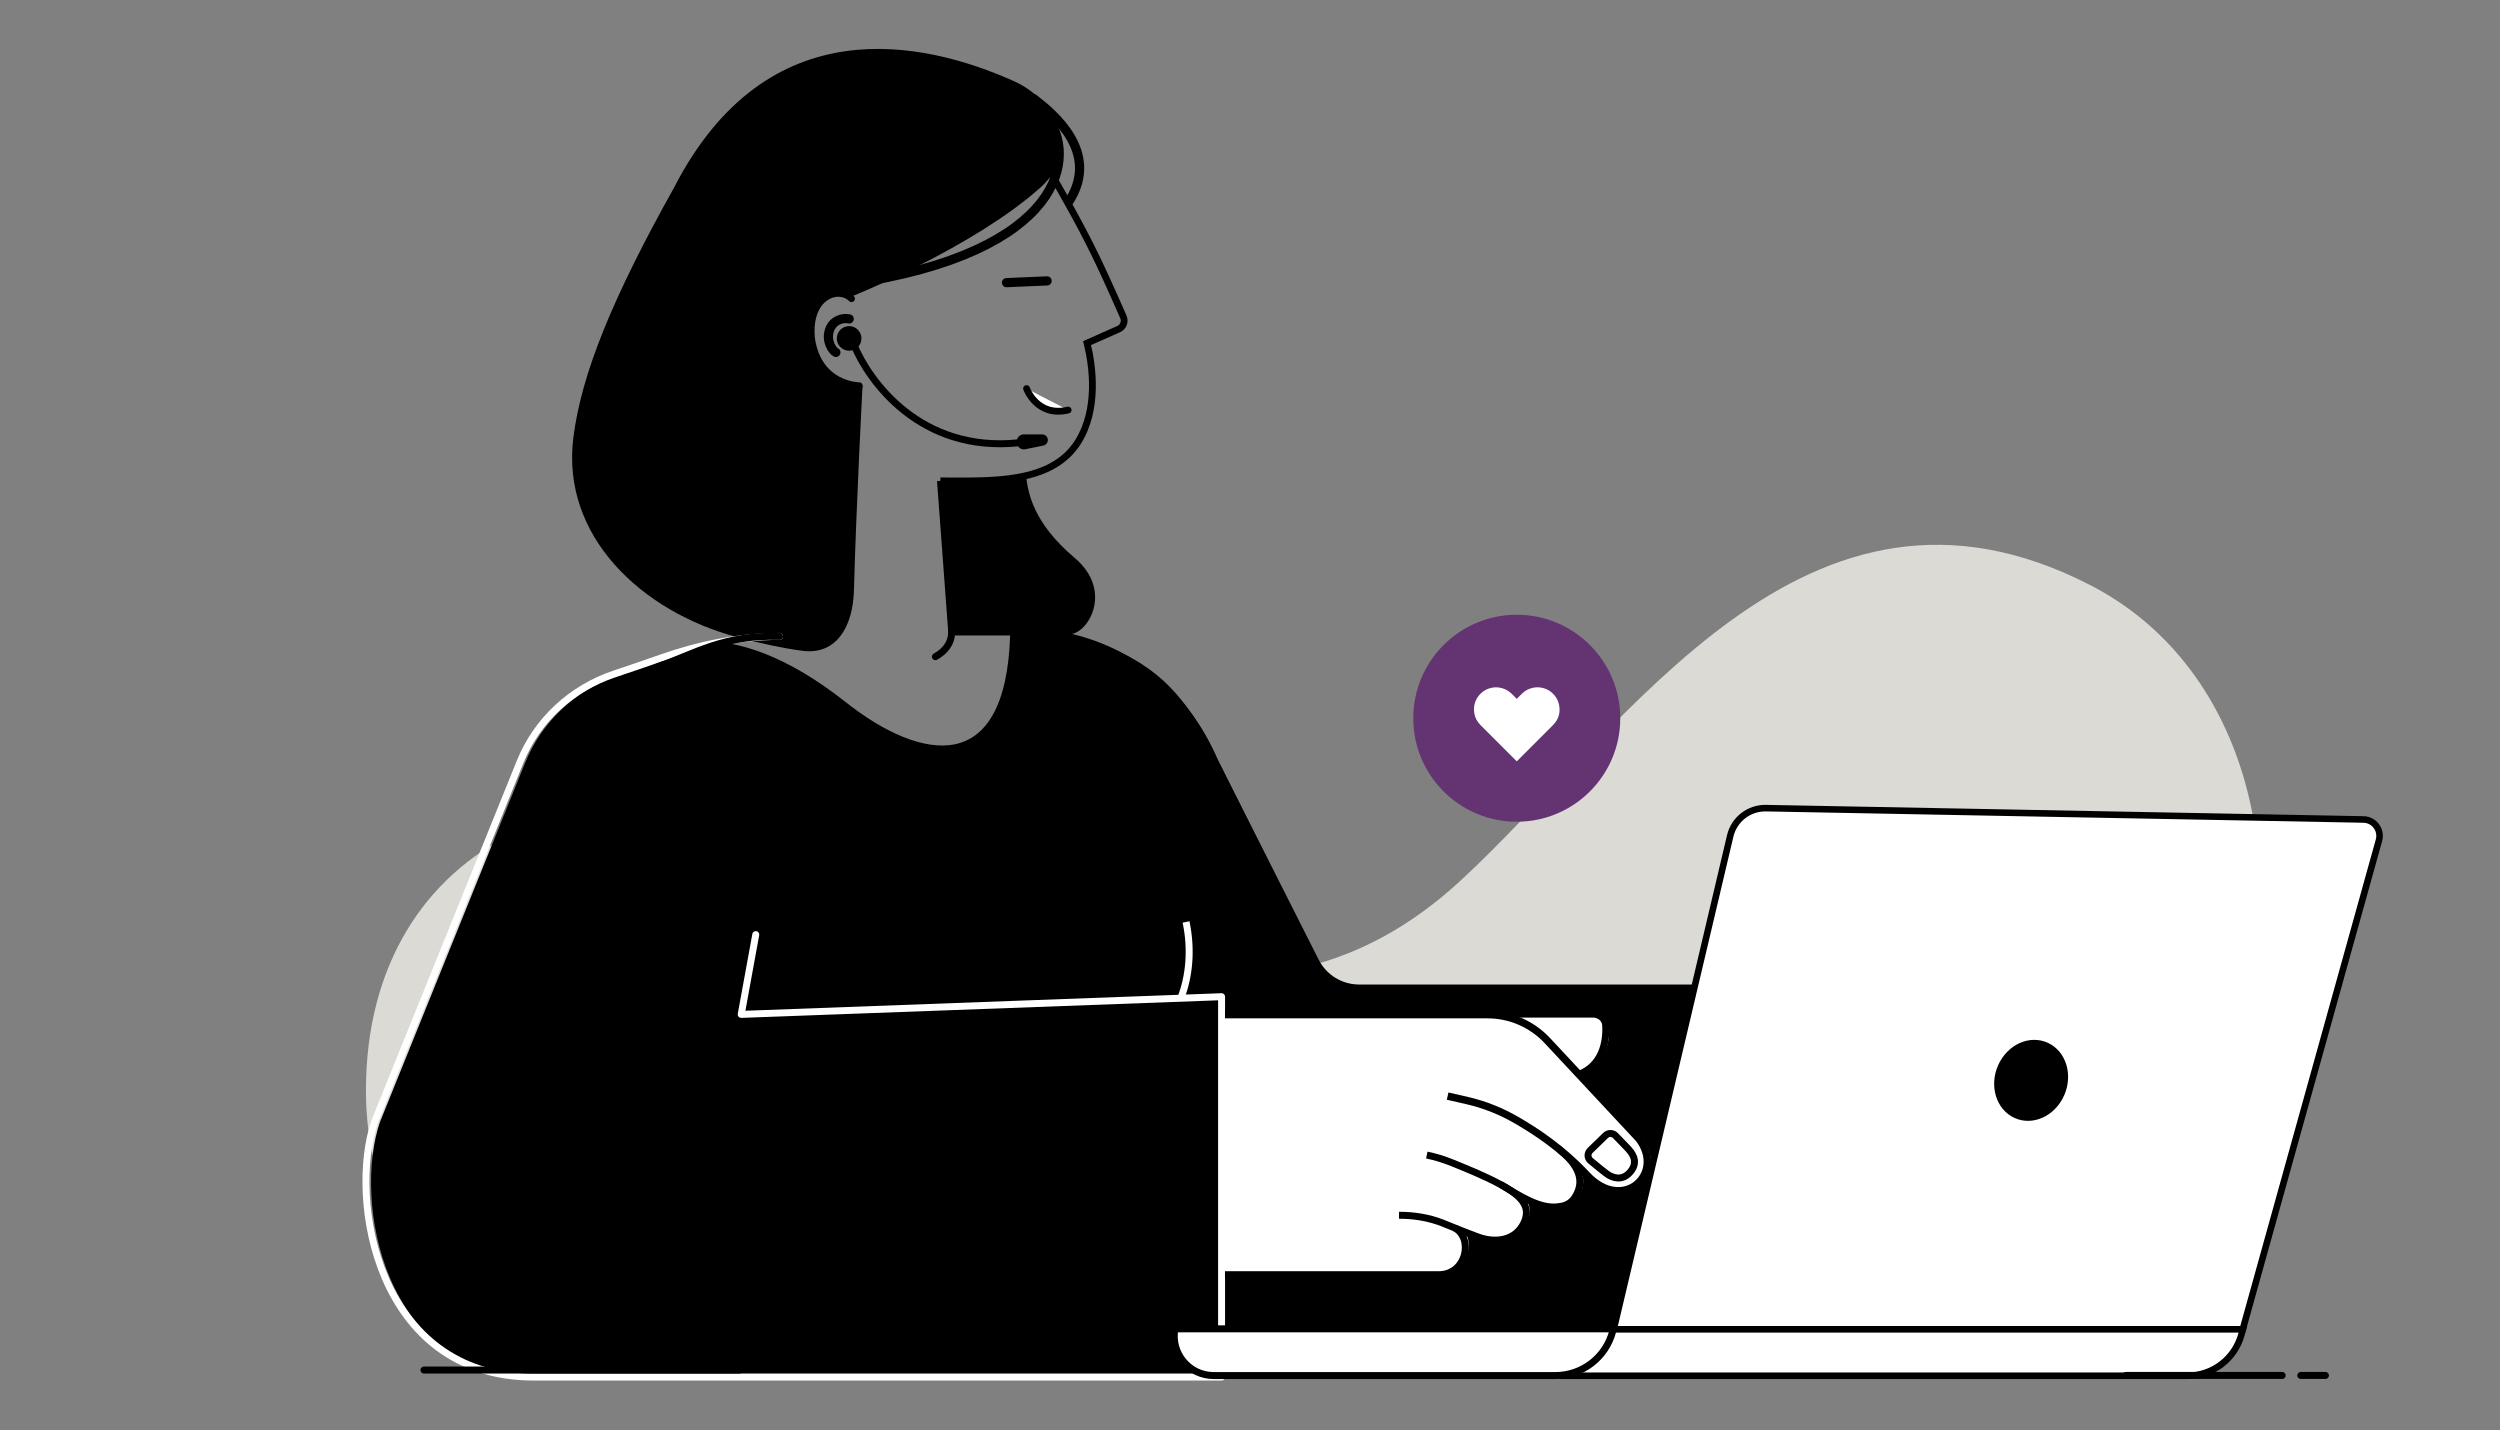
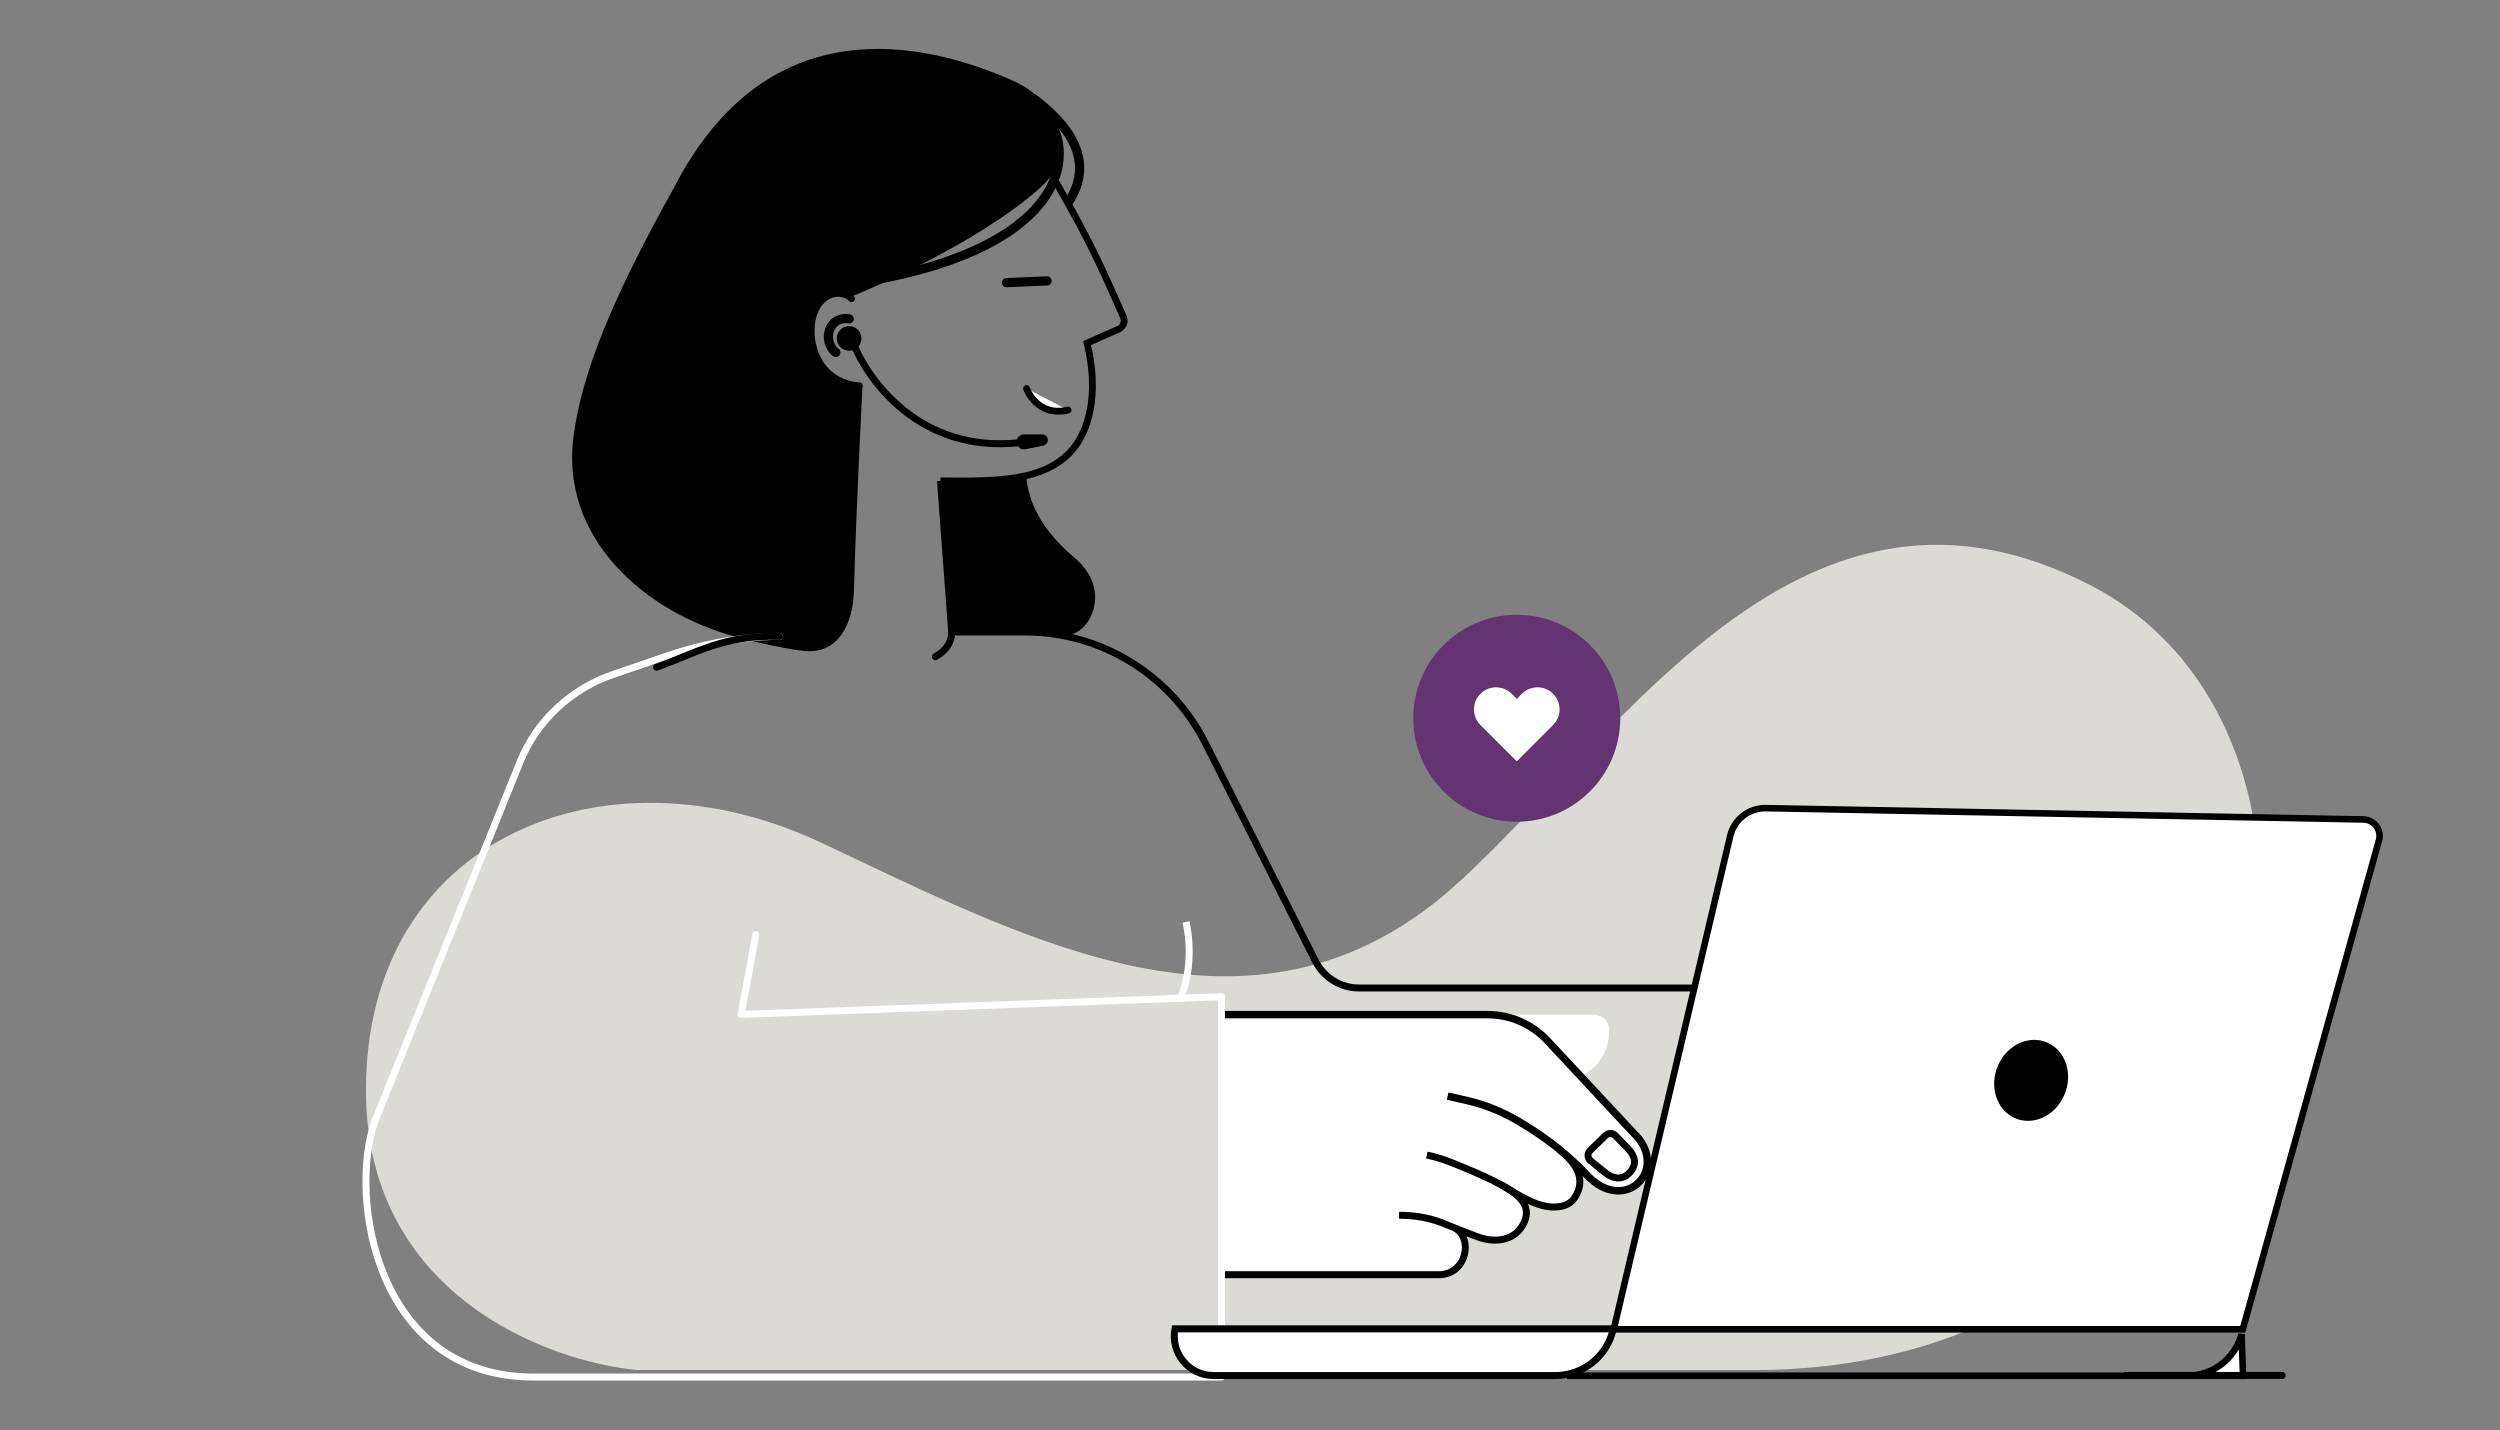
<svg xmlns="http://www.w3.org/2000/svg" width="194" height="111" viewBox="0 0 194 111" fill="none">
  <rect x="0" y="0" width="194" height="111" fill="#808080" stroke="none" />
  <path opacity="0.8" d="M28.397 84.622C28.397 100.416 42.444 105.664 49.467 106.314H136.116C177.309 106.314 186.243 57.728 162.158 45.381C140.175 34.112 126.397 56.245 113.388 68.292C97.816 82.713 80.244 73.166 63.672 65.367C47.1 57.568 28.397 64.88 28.397 84.622Z" fill="#F1F0E9" />
-   <path d="M54.872 50.051C57.089 50.051 60.72 50.953 65.459 54.702C71.469 59.456 78.334 60.602 78.663 49.253" stroke="black" stroke-width="0.548" />
  <path d="M83.405 43.304C80.098 40.506 79.796 38.185 79.628 37.01C78.682 37.221 76.754 37.29 75.909 37.299H72.943L73.873 49.088C74.727 49.072 76.839 49.048 78.448 49.088C80.056 49.128 82.114 49.198 82.942 49.228C84.443 49.228 86.422 45.857 83.405 43.304Z" fill="black" />
-   <path d="M48.073 52.357C49.234 51.969 50.477 51.545 51.679 51.122C52.798 50.727 53.937 50.392 55.091 50.126C55.368 50.051 56.166 49.962 57.138 50.21C58.353 50.52 60.664 50.824 65.838 54.859C71.012 58.894 74.651 58.597 76.335 57.013C77.681 55.745 78.348 53.25 78.513 52.161L78.785 49.041H80.823C82.859 49.096 87.727 50.053 90.906 53.442C91.661 54.22 93.435 56.405 94.486 58.927L102.169 74.354C102.907 75.836 104.425 76.767 106.081 76.753L133.594 76.522L125.823 103.113L95.192 104.618V106.932H48.073H41.795C29.645 106.932 27.393 93.08 29.488 87.058L40.752 59.186C42.063 55.944 44.757 53.466 48.073 52.357Z" fill="black" />
  <path d="M80.219 7.659C81.713 8.809 85.391 11.797 82.977 15.591" stroke="black" stroke-width="0.713" stroke-linecap="round" />
  <path d="M80.908 8.694C83.667 11.452 83.184 19.039 67.459 21.798" stroke="black" stroke-width="0.713" stroke-linecap="round" />
  <path d="M65.9 24.748C65.419 24.633 64.636 24.826 64.37 25.612C64.068 26.503 64.639 27.25 64.864 27.346" stroke="black" stroke-width="0.713" stroke-linecap="round" />
  <path d="M84.356 26.626L84.249 26.385L84.046 26.475L84.1 26.69L84.356 26.626ZM87.175 24.595L87.417 24.489L87.175 24.595ZM87.417 24.489C85.225 19.497 84.478 18.03 81.827 13.39L81.368 13.653C84.011 18.277 84.749 19.726 86.933 24.701L87.417 24.489ZM86.705 25.293L84.249 26.385L84.464 26.868L86.92 25.776L86.705 25.293ZM84.1 26.69C84.541 28.456 84.96 31.712 83.437 34.144L83.885 34.424C85.53 31.798 85.06 28.351 84.613 26.562L84.1 26.69ZM72.713 37.336L73.583 49.053L74.11 49.014L73.24 37.297L72.713 37.336ZM83.437 34.144C82.458 35.706 80.847 36.44 78.958 36.779C77.062 37.119 74.94 37.052 72.976 37.052V37.581C74.911 37.581 77.096 37.65 79.051 37.299C81.012 36.948 82.794 36.166 83.885 34.424L83.437 34.144ZM86.933 24.701C87.032 24.928 86.93 25.193 86.705 25.293L86.92 25.776C87.412 25.557 87.632 24.98 87.417 24.489L86.933 24.701Z" fill="black" />
  <path d="M61.688 46.897C61.646 47.037 61.726 47.184 61.866 47.226C62.006 47.267 62.153 47.187 62.194 47.047L61.688 46.897ZM66.676 29.933L66.934 29.991C66.952 29.912 66.933 29.83 66.883 29.768C66.833 29.705 66.757 29.669 66.676 29.669L66.676 29.933ZM62.976 26.281L62.712 26.307L62.714 26.319L62.976 26.281ZM65.893 23.364C65.996 23.468 66.163 23.468 66.266 23.364C66.37 23.261 66.37 23.094 66.266 22.991L65.893 23.364ZM61.941 46.972C62.194 47.047 62.194 47.047 62.194 47.047C62.194 47.047 62.195 47.047 62.195 47.047C62.195 47.046 62.195 47.046 62.195 47.045C62.196 47.043 62.196 47.041 62.197 47.038C62.199 47.032 62.202 47.023 62.205 47.011C62.212 46.986 62.223 46.95 62.237 46.903C62.265 46.809 62.306 46.67 62.358 46.492C62.463 46.136 62.614 45.622 62.798 44.992C63.166 43.733 63.667 42.008 64.199 40.148C65.261 36.43 66.447 32.163 66.934 29.991L66.418 29.875C65.935 32.029 64.754 36.281 63.691 40.002C63.16 41.861 62.659 43.585 62.291 44.844C62.107 45.474 61.956 45.987 61.851 46.343C61.799 46.521 61.758 46.66 61.73 46.754C61.716 46.801 61.706 46.837 61.698 46.861C61.695 46.873 61.692 46.882 61.69 46.888C61.689 46.891 61.689 46.893 61.688 46.895C61.688 46.896 61.688 46.896 61.688 46.897C61.688 46.897 61.688 46.897 61.688 46.897C61.688 46.897 61.688 46.897 61.941 46.972ZM66.676 29.933C66.676 29.669 66.677 29.669 66.677 29.669C66.677 29.669 66.677 29.669 66.677 29.669C66.677 29.669 66.677 29.669 66.677 29.669C66.677 29.669 66.677 29.669 66.677 29.669C66.676 29.669 66.674 29.669 66.672 29.669C66.668 29.668 66.661 29.668 66.651 29.668C66.631 29.667 66.601 29.666 66.561 29.662C66.481 29.656 66.365 29.643 66.222 29.616C65.936 29.563 65.551 29.456 65.151 29.243C64.362 28.823 63.492 27.98 63.237 26.243L62.714 26.319C62.995 28.233 63.975 29.216 64.903 29.71C65.361 29.953 65.8 30.075 66.125 30.136C66.287 30.166 66.422 30.181 66.518 30.189C66.566 30.193 66.604 30.195 66.631 30.196C66.644 30.197 66.655 30.197 66.662 30.197C66.666 30.197 66.669 30.197 66.672 30.197C66.673 30.197 66.674 30.197 66.675 30.197C66.675 30.197 66.675 30.197 66.676 30.197C66.676 30.197 66.676 30.197 66.676 30.197C66.676 30.197 66.676 30.197 66.676 29.933ZM63.239 26.255C63.081 24.678 63.581 23.749 64.171 23.325C64.77 22.894 65.481 22.952 65.893 23.364L66.266 22.991C65.644 22.368 64.639 22.337 63.862 22.896C63.077 23.461 62.542 24.602 62.713 26.307L63.239 26.255Z" fill="black" />
  <path d="M79.66 30.154C79.66 30.154 80.464 32.392 82.885 31.819Z" fill="white" />
  <path d="M79.66 30.154C79.66 30.154 80.464 32.392 82.885 31.819" stroke="black" stroke-width="0.529" stroke-miterlimit="10" stroke-linecap="round" />
  <path d="M78.66 6.289C82.213 7.877 83.662 11.932 80.764 14.53C75.546 19.207 66.197 22.961 66.197 22.961C66.197 22.961 64.941 22.1 63.343 23.522C61.964 25.591 63.22 30.087 66.932 29.945C66.932 29.945 66.448 39.113 66.265 45.826C66.192 48.543 64.963 50.85 62.267 50.502C60.788 50.312 59.031 49.931 57.232 49.453C49.781 47.474 43.527 41.602 44.493 33.953C45.127 28.942 47.589 23 52.308 14.556C59.535 0.511 71.641 3.152 78.66 6.289Z" fill="black" />
  <path d="M81.253 21.798L78.105 21.933" stroke="black" stroke-width="0.713" stroke-linecap="round" stroke-linejoin="round" />
  <path d="M72.586 50.958C73.305 50.557 73.846 49.946 73.846 49.041H79.527C85.449 49.041 90.868 52.375 93.538 57.662L102.085 74.588C102.729 75.864 104.037 76.669 105.467 76.669H133.594" stroke="black" stroke-width="0.541" stroke-linecap="round" />
  <path d="M92.037 71.543C92.485 73.671 92.291 75.756 91.638 77.443" stroke="white" stroke-width="0.541" />
  <path d="M60.492 49.386V49.386C57.351 49.386 54.244 50.02 51.281 51.065C50.079 51.488 48.836 51.912 47.676 52.3C44.359 53.409 41.665 55.887 40.355 59.129L29.09 87.001C26.996 93.023 29.247 106.859 41.397 106.859C53.547 106.859 84.844 106.859 94.794 106.859L94.794 77.344L57.517 78.717L58.647 72.527" stroke="white" stroke-width="0.541" stroke-linecap="round" stroke-linejoin="round" />
  <path d="M124.857 79.779C124.944 81.067 124.404 82.648 122.754 83.458L127.368 88.226L127.375 88.235C128.507 89.661 128.197 91.235 127.158 92.048C126.111 92.868 124.424 92.844 122.948 91.313C122.898 91.261 122.849 91.211 122.799 91.16C122.93 91.705 122.855 92.3 122.453 92.929C121.979 93.67 121.265 93.758 120.839 93.797C120.071 93.869 119.293 93.635 118.553 93.3C118.635 93.473 118.688 93.658 118.704 93.855C118.73 94.171 118.661 94.502 118.493 94.85C118.128 95.608 117.506 96.043 116.795 96.218C116.093 96.391 115.313 96.308 114.604 96.055C114.319 95.953 114.051 95.854 113.795 95.758C113.999 96.222 114.018 96.768 113.878 97.26C113.629 98.136 112.863 98.917 111.638 98.917H94.65V78.778H114.096V78.736L123.641 78.736C124.242 78.736 124.814 79.146 124.857 79.779Z" fill="white" />
  <path d="M50.948 51.778C53.91 50.733 56.123 49.252 60.492 49.386" stroke="black" stroke-width="0.541" stroke-linecap="round" stroke-linejoin="round" />
  <path d="M124.593 88.111L123.396 89.274C123.166 89.497 123.179 89.869 123.425 90.074C124.014 90.564 124.638 91.069 124.805 91.168C125.07 91.325 125.855 91.748 126.542 90.905C127.228 90.061 126.532 89.363 126.339 89.137L125.661 88.435L125.36 88.123C125.151 87.908 124.808 87.902 124.593 88.111Z" stroke="black" stroke-width="0.541" />
  <path d="M112.897 95.293C114.345 96.094 113.818 98.917 111.641 98.917H95.058" stroke="black" stroke-width="0.541" />
-   <path d="M114.099 78.693L123.616 78.693C124.122 78.693 124.57 79.044 124.6 79.549C124.684 80.932 124.29 82.73 122.471 83.392" stroke="black" stroke-width="0.541" />
  <path d="M95.059 78.736L115.439 78.736C117.195 78.736 118.873 79.465 120.072 80.749L127.171 88.357C129.273 91.08 125.948 94.174 123.142 91.182C121.173 89.082 119.189 87.804 117.748 86.961C116.54 86.254 115.221 85.718 113.857 85.406L112.336 85.057" stroke="black" stroke-width="0.576" />
  <path d="M120.964 89.161C122.077 90.088 123.197 91.334 122.233 92.884C121.83 93.534 121.231 93.615 120.817 93.655C119.393 93.791 117.852 92.746 116.467 91.919" stroke="black" stroke-width="0.541" />
  <path d="M108.563 94.304V94.304C109.722 94.304 110.878 94.484 111.955 94.911C112.802 95.248 113.629 95.599 114.697 95.99C116.039 96.483 117.6 96.292 118.259 94.886C118.868 93.588 117.953 92.768 116.568 91.99C115.404 91.335 113.889 90.721 112.69 90.234C112.053 89.975 111.394 89.771 110.719 89.633V89.633" stroke="black" stroke-width="0.541" />
-   <path d="M121.594 106.758L124.945 103.102H174.06L173.944 103.533C173.437 105.435 171.714 106.758 169.746 106.758H121.594Z" fill="white" stroke="black" stroke-width="0.511" />
+   <path d="M121.594 106.758H174.06L173.944 103.533C173.437 105.435 171.714 106.758 169.746 106.758H121.594Z" fill="white" stroke="black" stroke-width="0.511" />
  <path d="M91.175 103.117H125.194L125.149 103.291C124.625 105.323 122.792 106.743 120.694 106.743H94.183C92.251 106.743 90.821 104.982 91.175 103.117Z" fill="white" stroke="black" stroke-width="0.541" />
  <path d="M137.042 62.712L183.407 63.591C184.238 63.606 184.832 64.403 184.608 65.204L174.039 103.154L125.224 103.154L134.264 64.868C134.567 63.585 135.724 62.687 137.042 62.712Z" fill="white" stroke="black" stroke-width="0.509" />
  <path d="M156.072 86.619C157.408 87.424 159.182 86.831 160.034 85.294C160.887 83.757 160.495 81.859 159.159 81.053C157.824 80.248 156.05 80.84 155.198 82.377C154.345 83.914 154.737 85.813 156.072 86.619Z" fill="black" />
  <circle cx="65.891" cy="26.261" r="0.956" fill="black" />
  <path d="M66.273 26.78C67.402 29.499 71.364 35.185 79.106 34.355" stroke="black" stroke-width="0.541" />
  <path d="M78.904 34.294C78.878 33.979 79.127 33.708 79.444 33.708L80.876 33.708C81.099 33.708 81.286 33.875 81.311 34.097V34.097C81.336 34.322 81.186 34.529 80.964 34.574L79.559 34.861C79.241 34.926 78.938 34.699 78.911 34.376L78.904 34.294Z" fill="black" />
-   <path d="M32.9 106.314L57.38 106.314" stroke="black" stroke-width="0.541" stroke-linecap="round" />
  <path d="M164.972 106.735H177.096" stroke="black" stroke-width="0.541" stroke-linecap="round" />
-   <path d="M178.543 106.735L180.454 106.735" stroke="black" stroke-width="0.541" stroke-linecap="round" />
  <circle cx="117.701" cy="55.735" r="8.031" fill="#643372" />
  <path d="M117.706 54.235C117.718 54.219 117.726 54.206 117.737 54.196C117.862 54.07 117.986 53.944 118.112 53.821C118.363 53.577 118.662 53.425 119.006 53.362C119.135 53.338 119.264 53.33 119.394 53.337C120.225 53.383 120.849 53.986 120.986 54.707C121.1 55.305 120.946 55.831 120.516 56.264C119.594 57.193 118.665 58.117 117.739 59.043C117.727 59.055 117.715 59.066 117.701 59.08C117.689 59.068 117.679 59.059 117.67 59.05C116.743 58.123 115.816 57.196 114.889 56.269C114.629 56.01 114.462 55.699 114.405 55.336C114.319 54.786 114.462 54.3 114.836 53.887C115.083 53.614 115.392 53.445 115.751 53.37C115.909 53.337 116.069 53.328 116.231 53.341C116.615 53.373 116.95 53.518 117.239 53.773C117.262 53.793 117.284 53.814 117.306 53.836C117.426 53.956 117.547 54.077 117.667 54.197C117.677 54.207 117.688 54.217 117.706 54.234V54.235Z" fill="white" />
</svg>